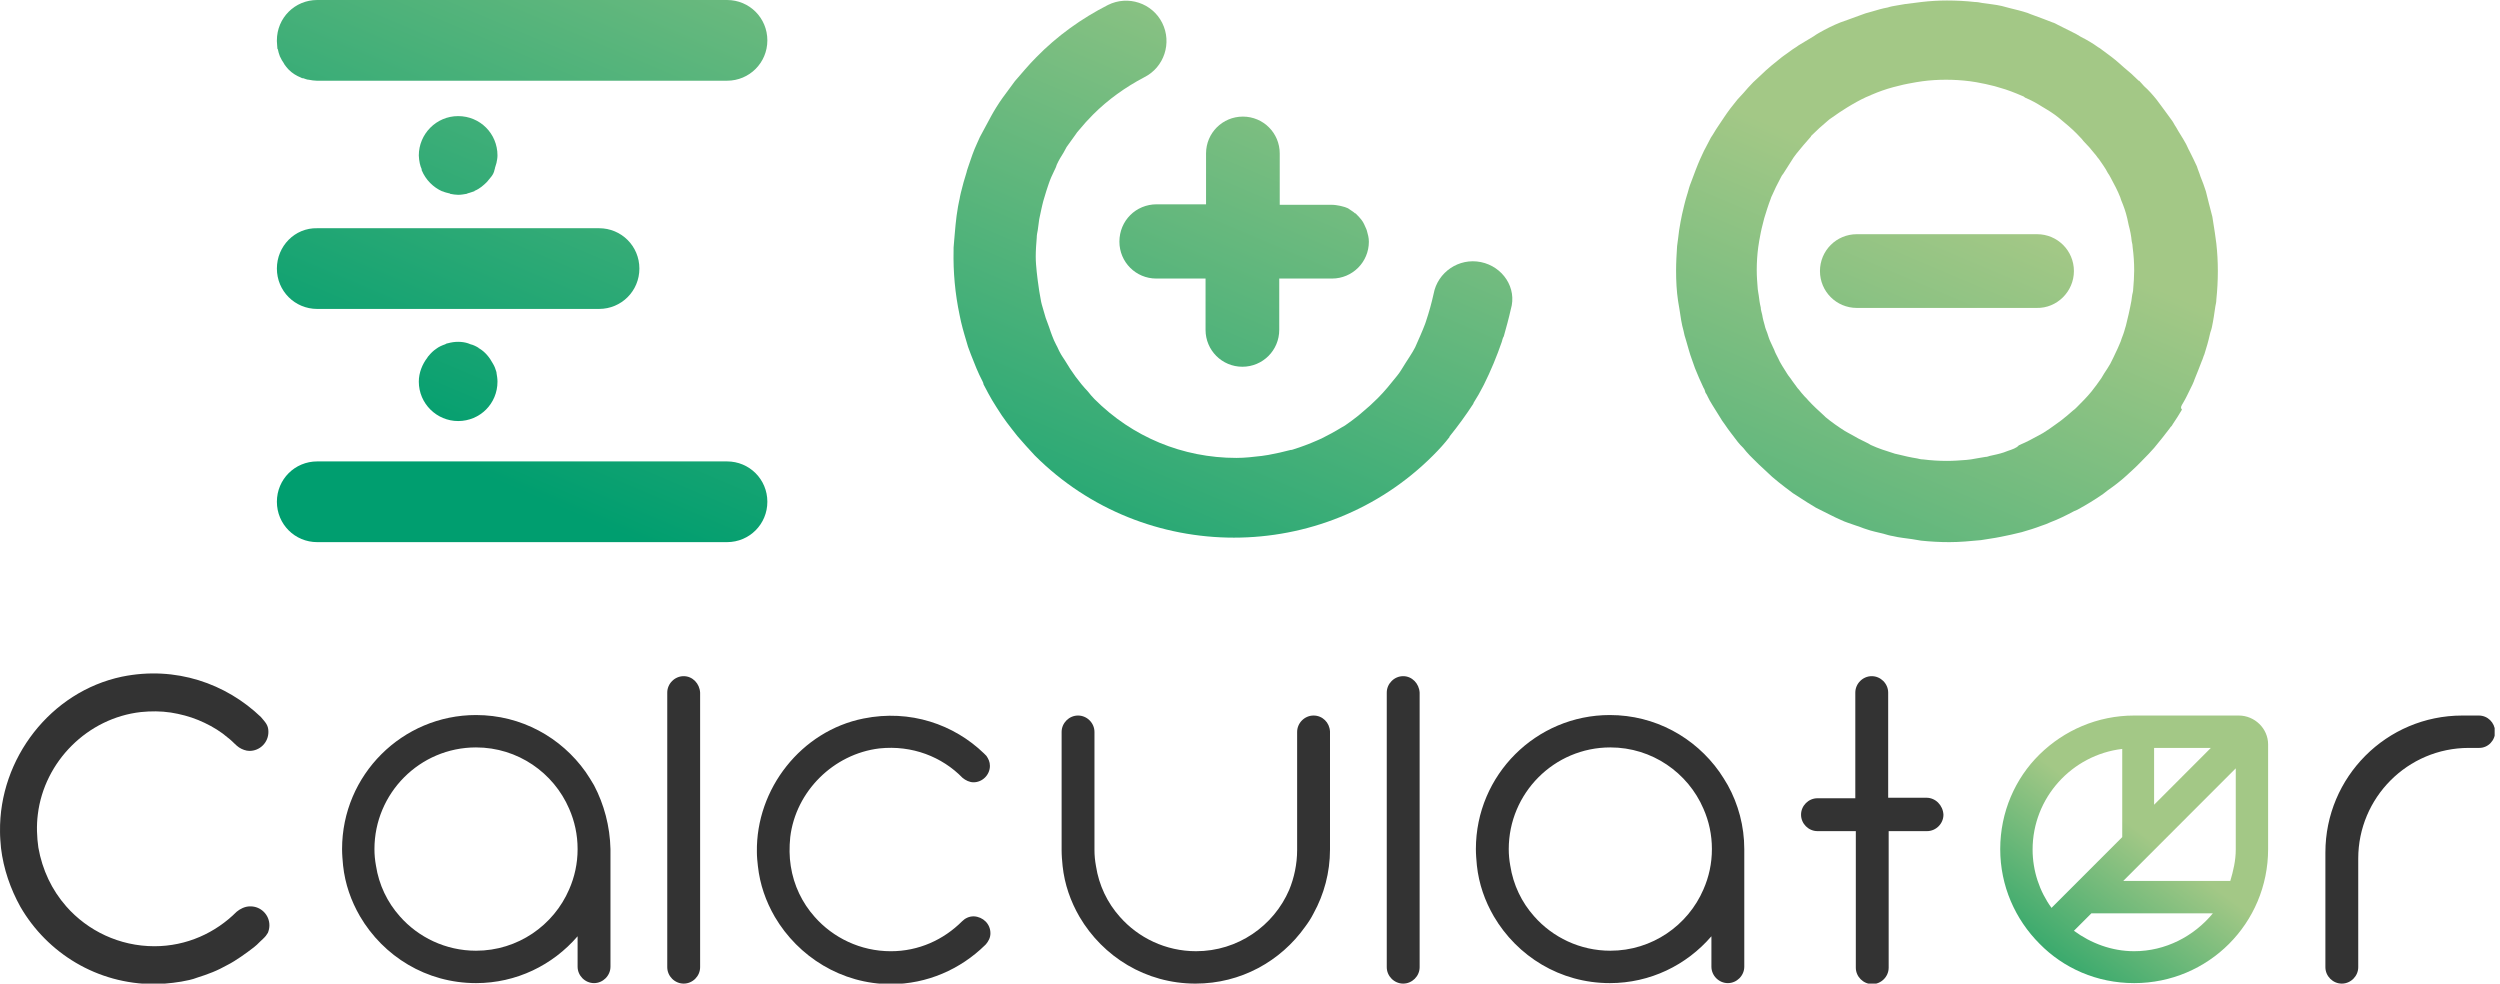
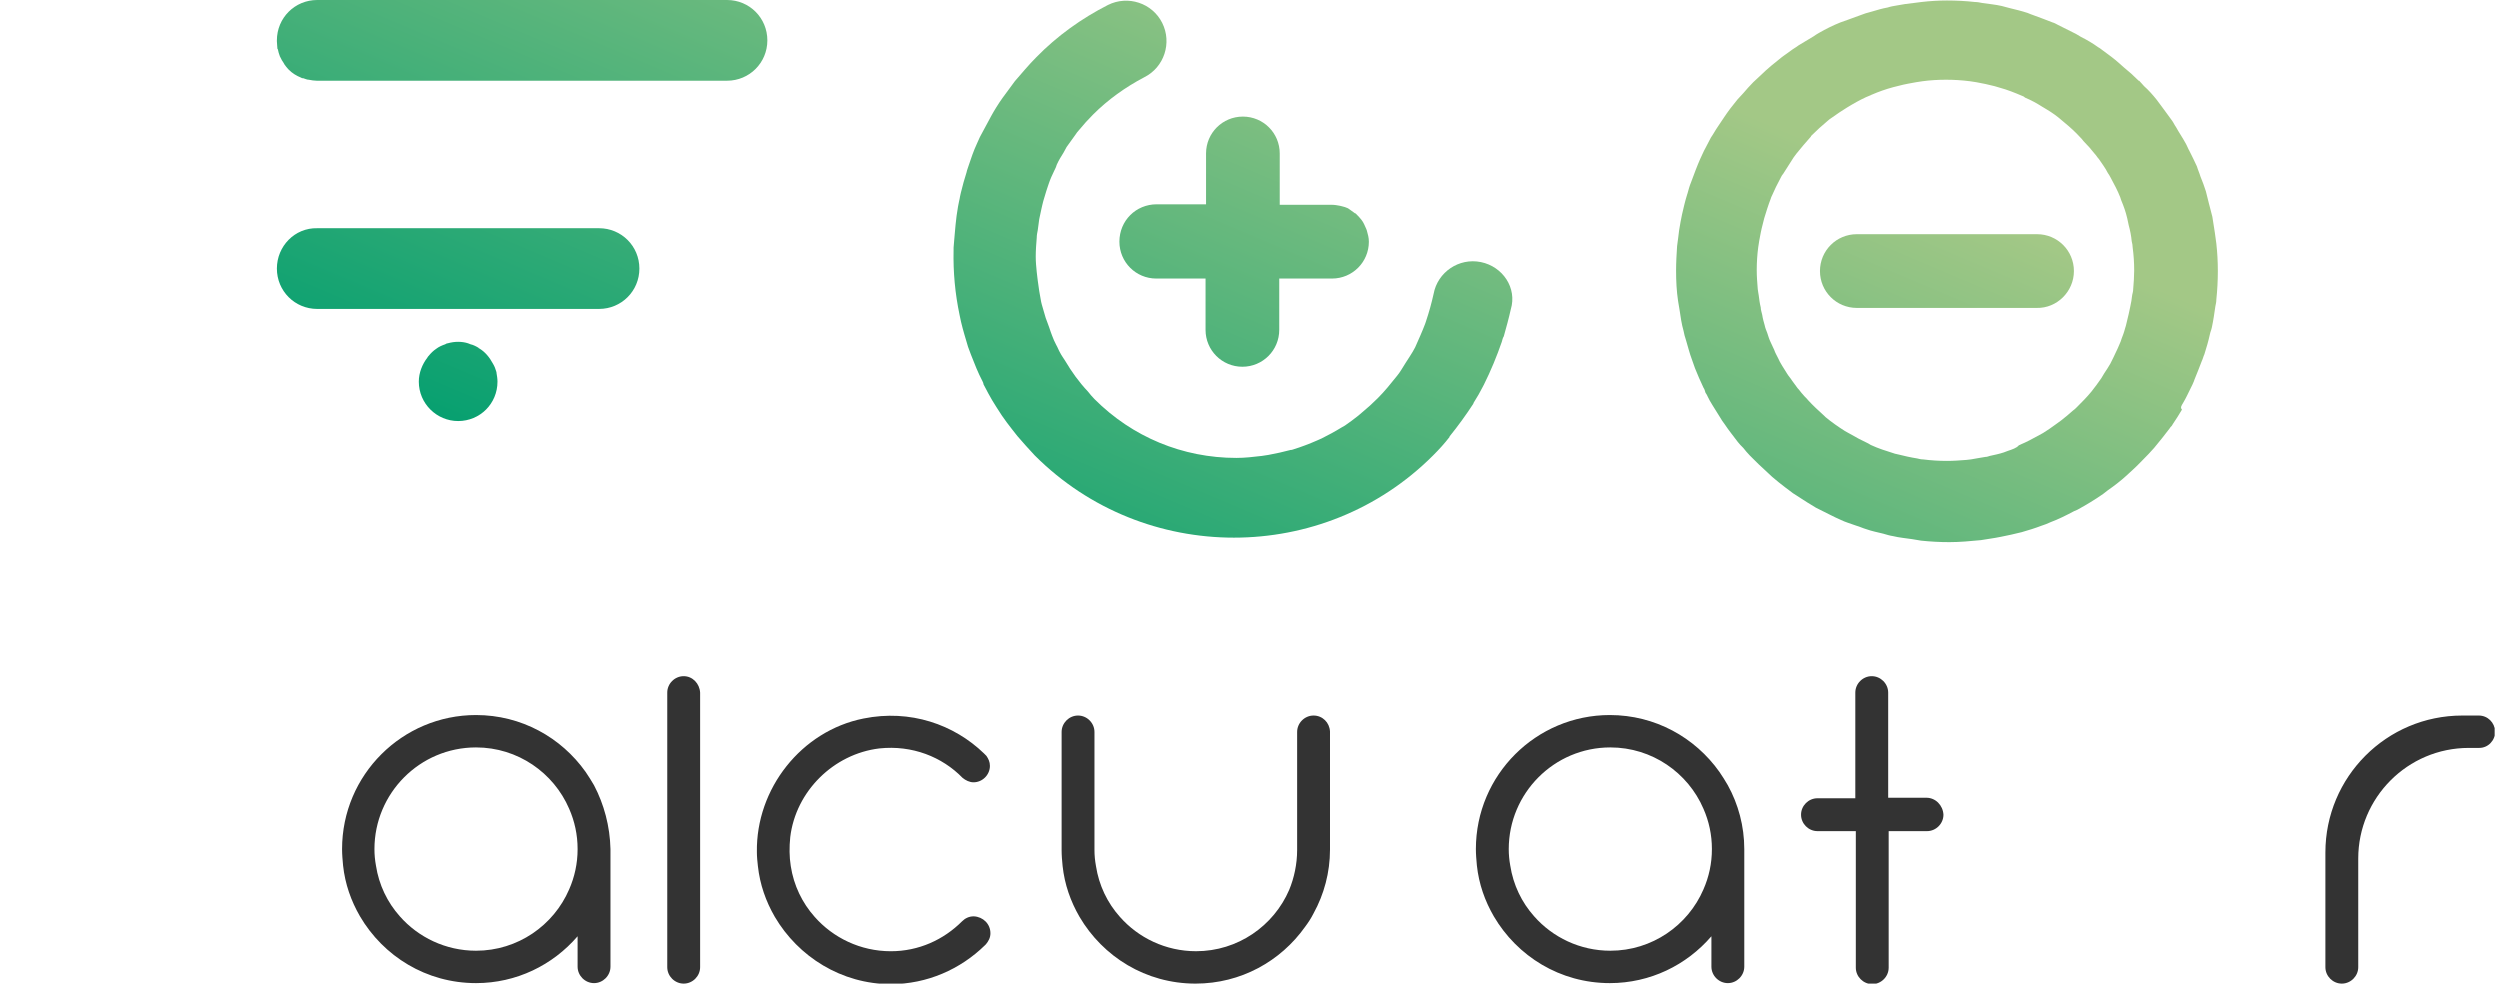
<svg xmlns="http://www.w3.org/2000/svg" width="122" height="48" viewBox="0 0 122 48" fill="none">
  <g clip-path="url(#clip0_2064_3503)">
    <path d="M24.058 17.751C23.888 17.434 23.669 17.167 23.378 16.997C23.378 16.997 23.353 16.997 23.353 16.973C23.232 16.899 23.086 16.827 22.965 16.802C22.916 16.778 22.892 16.778 22.843 16.754C22.697 16.705 22.527 16.681 22.357 16.681C22.187 16.681 22.017 16.705 21.847 16.754C21.798 16.754 21.774 16.778 21.725 16.802C21.58 16.851 21.41 16.924 21.288 17.021C21.142 17.118 21.021 17.24 20.924 17.361C20.899 17.386 20.875 17.41 20.851 17.459C20.608 17.775 20.438 18.188 20.438 18.626C20.438 19.696 21.312 20.547 22.357 20.547C23.426 20.547 24.277 19.696 24.277 18.626C24.277 18.48 24.253 18.334 24.228 18.188V18.164C24.18 17.994 24.131 17.872 24.058 17.751Z" fill="url(#paint0_linear_2064_3503)" />
-     <path d="M35.478 22.517H15.48C14.386 22.517 13.512 23.392 13.512 24.486C13.512 25.58 14.386 26.456 15.48 26.456H35.478C36.572 26.456 37.447 25.58 37.447 24.486C37.447 23.392 36.572 22.517 35.478 22.517Z" fill="url(#paint1_linear_2064_3503)" />
    <path d="M72.268 12.79C71.199 12.571 70.154 13.277 69.959 14.346C69.862 14.784 69.741 15.222 69.595 15.659C69.571 15.708 69.571 15.757 69.546 15.805C69.4 16.194 69.23 16.559 69.06 16.948C69.012 17.021 68.987 17.094 68.939 17.167C68.842 17.337 68.72 17.508 68.599 17.702C68.453 17.921 68.331 18.164 68.161 18.359C67.87 18.723 67.578 19.088 67.238 19.428C66.995 19.672 66.728 19.915 66.46 20.134C66.412 20.182 66.339 20.231 66.29 20.279C66.072 20.45 65.853 20.62 65.634 20.766C65.585 20.79 65.513 20.839 65.464 20.863C65.148 21.058 64.832 21.228 64.492 21.398C64.419 21.422 64.346 21.471 64.273 21.495C63.885 21.666 63.496 21.811 63.107 21.933C63.058 21.957 63.01 21.957 62.986 21.957C62.621 22.055 62.281 22.128 61.892 22.201C61.795 22.225 61.673 22.225 61.576 22.249C61.163 22.298 60.75 22.346 60.337 22.346C57.712 22.346 55.258 21.325 53.412 19.477C53.29 19.355 53.193 19.234 53.096 19.112C52.658 18.65 52.294 18.14 51.978 17.605C51.905 17.483 51.808 17.362 51.735 17.216C51.662 17.094 51.613 16.948 51.541 16.827C51.468 16.681 51.395 16.535 51.346 16.389C51.297 16.267 51.249 16.122 51.2 15.976C51.152 15.83 51.079 15.659 51.03 15.514C50.982 15.368 50.957 15.246 50.909 15.1C50.86 14.93 50.812 14.784 50.787 14.614C50.763 14.468 50.739 14.346 50.714 14.2C50.69 14.03 50.666 13.86 50.642 13.69C50.617 13.544 50.617 13.422 50.593 13.277C50.569 13.033 50.544 12.79 50.544 12.523C50.544 12.207 50.569 11.89 50.593 11.599C50.593 11.477 50.617 11.355 50.642 11.234C50.666 11.064 50.69 10.869 50.714 10.699C50.739 10.553 50.787 10.383 50.812 10.237C50.836 10.091 50.885 9.945 50.909 9.824C50.957 9.653 51.006 9.508 51.055 9.337C51.103 9.216 51.127 9.094 51.176 8.973C51.249 8.754 51.346 8.535 51.443 8.34C51.492 8.243 51.541 8.146 51.565 8.049C51.662 7.83 51.783 7.635 51.905 7.441C51.954 7.343 52.002 7.27 52.051 7.173C52.197 6.979 52.342 6.76 52.488 6.565C52.537 6.492 52.585 6.419 52.658 6.346C52.877 6.079 53.096 5.836 53.339 5.593C54.068 4.863 54.918 4.255 55.842 3.769C56.813 3.283 57.202 2.091 56.716 1.118C56.23 0.146 55.04 -0.243 54.068 0.243C52.78 0.9 51.589 1.751 50.569 2.796C50.204 3.161 49.864 3.574 49.524 3.963C49.426 4.085 49.354 4.207 49.256 4.328C49.038 4.62 48.819 4.912 48.625 5.228C48.527 5.374 48.455 5.52 48.382 5.641C48.212 5.957 48.041 6.273 47.871 6.59C47.798 6.711 47.75 6.857 47.677 7.003C47.507 7.368 47.385 7.732 47.264 8.097C47.24 8.17 47.215 8.243 47.191 8.316C47.191 8.34 47.167 8.389 47.167 8.413C47.118 8.583 47.069 8.729 47.021 8.9C46.972 9.118 46.899 9.337 46.851 9.58C46.827 9.751 46.778 9.897 46.754 10.067C46.705 10.359 46.656 10.675 46.632 10.966C46.608 11.137 46.608 11.331 46.584 11.501C46.559 11.696 46.559 11.89 46.535 12.085C46.535 12.134 46.535 12.158 46.535 12.207C46.511 13.277 46.608 14.322 46.827 15.368C46.851 15.489 46.875 15.586 46.899 15.708C46.997 16.122 47.118 16.511 47.24 16.924C47.288 17.046 47.337 17.191 47.385 17.313C47.556 17.751 47.726 18.188 47.944 18.602C47.968 18.65 47.993 18.699 47.993 18.748C47.993 18.772 48.017 18.772 48.017 18.796C48.09 18.942 48.163 19.064 48.236 19.21C48.357 19.428 48.479 19.647 48.625 19.866C48.722 20.012 48.795 20.134 48.892 20.279C49.038 20.498 49.208 20.717 49.378 20.936C49.475 21.058 49.548 21.155 49.645 21.276C49.913 21.593 50.204 21.909 50.496 22.225C53.169 24.9 56.692 26.237 60.215 26.237C63.739 26.237 67.262 24.9 69.935 22.225C70.227 21.933 70.494 21.641 70.737 21.325C70.737 21.325 70.737 21.325 70.737 21.301C71.15 20.79 71.539 20.255 71.903 19.696C71.903 19.696 71.903 19.696 71.903 19.672C72.073 19.404 72.243 19.112 72.389 18.821C72.389 18.796 72.414 18.796 72.414 18.772C72.754 18.091 73.045 17.386 73.288 16.681C73.313 16.584 73.337 16.486 73.385 16.413C73.507 15.976 73.629 15.538 73.726 15.1C74.042 14.055 73.337 13.009 72.268 12.79Z" fill="url(#paint2_linear_2064_3503)" />
    <path d="M35.478 0H15.48C14.386 0 13.512 0.875 13.512 1.97C13.512 1.994 13.512 1.994 13.512 2.018C13.512 2.14 13.536 2.261 13.536 2.359C13.536 2.383 13.536 2.383 13.56 2.407C13.585 2.529 13.609 2.626 13.658 2.748C13.658 2.772 13.682 2.772 13.682 2.796C13.73 2.894 13.779 2.991 13.852 3.088C13.852 3.112 13.876 3.112 13.876 3.137C13.949 3.234 13.998 3.307 14.071 3.38L14.095 3.404C14.265 3.574 14.459 3.696 14.702 3.793C14.727 3.818 14.775 3.818 14.8 3.818C14.897 3.842 14.97 3.891 15.067 3.891C15.188 3.915 15.334 3.939 15.456 3.939H26.803H35.478C36.572 3.939 37.447 3.064 37.447 1.97C37.447 0.875 36.572 0 35.478 0Z" fill="url(#paint3_linear_2064_3503)" />
    <path d="M13.512 13.106C13.512 14.2 14.386 15.076 15.48 15.076H29.233C30.327 15.076 31.202 14.2 31.202 13.106C31.202 12.012 30.327 11.137 29.233 11.137H15.48C14.386 11.112 13.512 12.012 13.512 13.106Z" fill="url(#paint4_linear_2064_3503)" />
    <path d="M106.53 19.672C106.675 19.429 106.797 19.161 106.918 18.918C106.967 18.821 107.016 18.724 107.064 18.602C107.064 18.578 107.088 18.553 107.088 18.529C107.21 18.237 107.331 17.921 107.453 17.605C107.502 17.508 107.526 17.386 107.574 17.289C107.672 16.973 107.769 16.657 107.842 16.316C107.866 16.195 107.915 16.097 107.939 15.976C108.012 15.635 108.06 15.295 108.109 14.954C108.133 14.833 108.158 14.736 108.158 14.614C108.206 14.152 108.231 13.69 108.231 13.228C108.231 12.766 108.206 12.328 108.158 11.891C108.133 11.72 108.109 11.526 108.085 11.356C108.036 11.088 108.012 10.845 107.963 10.578C107.915 10.359 107.842 10.14 107.793 9.921C107.745 9.727 107.696 9.532 107.647 9.337C107.574 9.094 107.477 8.851 107.38 8.608C107.331 8.438 107.259 8.292 107.21 8.122C107.088 7.854 106.967 7.611 106.845 7.368C106.773 7.246 106.724 7.1 106.651 6.979C106.505 6.711 106.335 6.468 106.189 6.201C106.116 6.103 106.068 5.982 105.995 5.885C105.825 5.641 105.631 5.398 105.46 5.155C105.388 5.058 105.315 4.961 105.242 4.863C105.047 4.62 104.853 4.401 104.634 4.207C104.561 4.134 104.488 4.037 104.391 3.939C104.391 3.939 104.391 3.939 104.367 3.939C104.124 3.696 103.881 3.477 103.638 3.283C103.565 3.21 103.492 3.161 103.419 3.088C103.176 2.869 102.909 2.675 102.642 2.48C102.569 2.432 102.496 2.359 102.399 2.31C102.131 2.116 101.84 1.945 101.548 1.799C101.475 1.751 101.378 1.702 101.305 1.654C101.014 1.508 100.722 1.362 100.43 1.216C100.333 1.167 100.26 1.119 100.163 1.094C99.872 0.973 99.58 0.875 99.264 0.754C99.143 0.705 99.045 0.681 98.948 0.632C98.657 0.535 98.341 0.462 98.049 0.389C97.928 0.365 97.806 0.316 97.685 0.292C97.369 0.219 97.053 0.195 96.737 0.146C96.615 0.122 96.494 0.097 96.373 0.097C95.935 0.049 95.473 0.024 95.012 0.024C94.599 0.024 94.186 0.049 93.772 0.097C93.651 0.122 93.505 0.122 93.384 0.146C93.116 0.17 92.825 0.219 92.558 0.268C92.412 0.292 92.266 0.316 92.12 0.365C91.853 0.413 91.61 0.486 91.367 0.559C91.221 0.608 91.075 0.632 90.954 0.681C90.686 0.778 90.419 0.875 90.152 0.973C90.03 1.021 89.933 1.046 89.812 1.094C89.447 1.24 89.107 1.41 88.767 1.605C88.67 1.654 88.573 1.727 88.5 1.775C88.257 1.921 88.014 2.067 87.771 2.213C87.649 2.31 87.503 2.383 87.382 2.48C87.187 2.626 86.993 2.748 86.823 2.894C86.701 2.991 86.556 3.113 86.434 3.21C86.264 3.356 86.094 3.502 85.924 3.672C85.802 3.793 85.681 3.891 85.559 4.012C85.389 4.182 85.219 4.377 85.073 4.547C84.976 4.644 84.879 4.766 84.782 4.863C84.539 5.155 84.32 5.447 84.126 5.739C84.028 5.885 83.931 6.03 83.834 6.176C83.713 6.347 83.615 6.541 83.494 6.711C83.397 6.882 83.324 7.052 83.227 7.222C83.129 7.392 83.056 7.587 82.959 7.781C82.886 7.951 82.814 8.122 82.741 8.316C82.668 8.511 82.595 8.705 82.522 8.9C82.449 9.07 82.4 9.265 82.352 9.435C82.352 9.459 82.328 9.483 82.328 9.508C82.23 9.824 82.157 10.14 82.085 10.456C82.06 10.578 82.036 10.699 82.012 10.821C81.963 11.088 81.915 11.38 81.89 11.648C81.866 11.769 81.866 11.891 81.842 12.012C81.817 12.401 81.793 12.79 81.793 13.204C81.793 13.714 81.817 14.201 81.89 14.687C81.915 14.833 81.939 14.979 81.963 15.125C82.012 15.465 82.06 15.806 82.157 16.146C82.182 16.292 82.23 16.462 82.279 16.608C82.376 16.924 82.449 17.24 82.57 17.556C82.619 17.702 82.668 17.848 82.716 17.97C82.838 18.286 82.984 18.602 83.129 18.918C83.178 18.991 83.202 19.064 83.227 19.161C83.251 19.21 83.299 19.259 83.324 19.331C83.397 19.477 83.47 19.623 83.567 19.769C83.688 19.964 83.81 20.158 83.931 20.353C84.004 20.474 84.077 20.596 84.174 20.717C84.369 21.009 84.587 21.277 84.806 21.569C84.879 21.666 84.976 21.763 85.073 21.86C85.171 21.982 85.268 22.103 85.389 22.225C85.438 22.274 85.486 22.322 85.535 22.371C85.729 22.565 85.924 22.76 86.118 22.93C86.24 23.052 86.361 23.149 86.483 23.271C86.677 23.441 86.896 23.611 87.115 23.781C87.236 23.878 87.382 23.976 87.503 24.073C87.722 24.219 87.965 24.365 88.184 24.511C88.329 24.608 88.475 24.681 88.621 24.778C88.864 24.9 89.107 25.021 89.35 25.143C89.496 25.216 89.642 25.289 89.812 25.362C90.055 25.483 90.322 25.556 90.589 25.654C90.759 25.702 90.905 25.775 91.075 25.824C91.343 25.921 91.61 25.97 91.901 26.043C92.072 26.091 92.217 26.14 92.387 26.164C92.679 26.237 92.995 26.262 93.311 26.31C93.457 26.334 93.602 26.359 93.748 26.383C94.21 26.432 94.672 26.456 95.133 26.456C95.644 26.456 96.154 26.407 96.664 26.359C96.81 26.334 96.98 26.31 97.126 26.286C97.466 26.237 97.806 26.164 98.146 26.091C98.316 26.043 98.487 26.018 98.657 25.97C98.997 25.872 99.313 25.775 99.629 25.654C99.774 25.605 99.92 25.556 100.066 25.483C100.455 25.337 100.844 25.143 101.208 24.948C101.257 24.924 101.33 24.9 101.378 24.875C101.816 24.632 102.229 24.389 102.642 24.097C102.715 24.049 102.787 23.976 102.86 23.927C103.176 23.708 103.492 23.465 103.784 23.198C103.881 23.1 103.978 23.027 104.075 22.93C104.343 22.687 104.586 22.42 104.853 22.152C104.95 22.055 105.023 21.957 105.12 21.86C105.388 21.544 105.631 21.228 105.874 20.912C105.898 20.863 105.946 20.815 105.995 20.766C105.995 20.742 106.019 20.742 106.019 20.717C106.189 20.474 106.335 20.231 106.481 19.988C106.384 19.891 106.457 19.793 106.53 19.672ZM97.976 22.006C97.903 22.03 97.855 22.055 97.782 22.079C97.563 22.152 97.32 22.201 97.102 22.249C97.029 22.274 96.956 22.298 96.883 22.298C96.64 22.347 96.397 22.371 96.178 22.419C96.105 22.419 96.032 22.444 95.959 22.444C95.644 22.468 95.328 22.492 95.012 22.492C94.623 22.492 94.234 22.468 93.845 22.419C93.748 22.419 93.651 22.395 93.554 22.371C93.238 22.322 92.922 22.249 92.63 22.176C92.558 22.152 92.485 22.152 92.436 22.128C92.047 22.006 91.659 21.885 91.294 21.714C91.245 21.69 91.221 21.666 91.172 21.641C90.857 21.495 90.541 21.325 90.249 21.155C90.176 21.107 90.103 21.082 90.03 21.034C89.69 20.815 89.374 20.596 89.083 20.353C89.058 20.328 89.034 20.304 89.01 20.28C88.743 20.037 88.475 19.793 88.232 19.526C88.159 19.429 88.062 19.356 87.989 19.259C87.892 19.161 87.819 19.04 87.722 18.942C87.625 18.821 87.552 18.699 87.455 18.578C87.382 18.456 87.285 18.359 87.212 18.237C87.139 18.116 87.042 17.97 86.969 17.848C86.896 17.727 86.823 17.605 86.774 17.483C86.701 17.337 86.629 17.216 86.58 17.07C86.531 16.948 86.458 16.827 86.41 16.705C86.337 16.559 86.288 16.389 86.24 16.243C86.191 16.122 86.142 16 86.118 15.879C86.07 15.708 86.021 15.538 85.997 15.368C85.972 15.246 85.924 15.125 85.924 15.003C85.875 14.809 85.851 14.614 85.827 14.42C85.802 14.322 85.802 14.225 85.778 14.103C85.754 13.812 85.729 13.495 85.729 13.179C85.729 12.79 85.754 12.426 85.802 12.061C85.827 11.964 85.827 11.842 85.851 11.745C85.9 11.477 85.948 11.21 86.021 10.942C86.045 10.845 86.07 10.748 86.094 10.651C86.191 10.334 86.288 10.018 86.41 9.702C86.41 9.678 86.434 9.654 86.434 9.629C86.58 9.289 86.75 8.948 86.92 8.632C86.944 8.584 86.969 8.535 87.017 8.486C87.187 8.219 87.358 7.951 87.528 7.684C87.576 7.611 87.625 7.562 87.673 7.489C87.892 7.222 88.111 6.955 88.354 6.687C88.378 6.663 88.378 6.663 88.378 6.638C88.645 6.371 88.913 6.128 89.204 5.885C89.253 5.836 89.326 5.787 89.399 5.739C89.642 5.568 89.885 5.398 90.128 5.252C90.201 5.204 90.298 5.155 90.371 5.106C90.662 4.936 90.978 4.766 91.294 4.644C91.318 4.644 91.318 4.62 91.343 4.62C91.683 4.474 92.023 4.353 92.387 4.255C92.485 4.231 92.582 4.207 92.679 4.182C92.946 4.11 93.238 4.061 93.505 4.012C93.602 3.988 93.724 3.988 93.821 3.964C94.186 3.915 94.574 3.891 94.963 3.891C95.352 3.891 95.741 3.915 96.129 3.964C96.227 3.988 96.348 3.988 96.445 4.012C96.737 4.061 97.053 4.134 97.344 4.207C97.417 4.231 97.515 4.255 97.588 4.28C97.952 4.377 98.316 4.523 98.657 4.669C98.73 4.693 98.778 4.717 98.827 4.766C99.118 4.888 99.386 5.034 99.653 5.204C99.726 5.252 99.823 5.301 99.896 5.35C100.139 5.496 100.382 5.666 100.601 5.86C100.649 5.909 100.698 5.933 100.746 5.982C101.014 6.201 101.281 6.444 101.524 6.711C101.573 6.76 101.621 6.809 101.67 6.882C101.864 7.076 102.059 7.295 102.229 7.514C102.302 7.587 102.35 7.684 102.423 7.757C102.569 7.976 102.739 8.195 102.86 8.438C102.909 8.511 102.958 8.584 103.006 8.681C103.176 8.997 103.346 9.313 103.468 9.629C103.492 9.678 103.492 9.727 103.516 9.775C103.638 10.067 103.735 10.334 103.808 10.651C103.832 10.748 103.857 10.869 103.881 10.991C103.954 11.258 104.002 11.502 104.027 11.769C104.051 11.866 104.075 11.988 104.075 12.085C104.124 12.45 104.148 12.815 104.148 13.204C104.148 13.495 104.124 13.812 104.1 14.103C104.1 14.201 104.075 14.298 104.051 14.395C104.027 14.59 104.002 14.784 103.954 14.979C103.93 15.1 103.905 15.198 103.881 15.319C103.832 15.489 103.808 15.66 103.759 15.83C103.735 15.951 103.687 16.049 103.662 16.17C103.614 16.34 103.541 16.486 103.492 16.657C103.444 16.778 103.395 16.875 103.346 16.997C103.273 17.143 103.201 17.313 103.128 17.459C103.079 17.556 103.03 17.654 102.982 17.751C102.885 17.921 102.788 18.067 102.69 18.213C102.642 18.286 102.593 18.383 102.545 18.456C102.399 18.675 102.229 18.894 102.059 19.113C101.84 19.38 101.597 19.623 101.354 19.866C101.281 19.939 101.232 19.988 101.159 20.037C100.965 20.207 100.771 20.377 100.576 20.523C100.479 20.596 100.406 20.645 100.309 20.717C100.115 20.863 99.896 21.009 99.701 21.131C99.604 21.179 99.531 21.228 99.434 21.277C99.167 21.423 98.9 21.569 98.608 21.69C98.584 21.714 98.535 21.714 98.511 21.739C98.414 21.86 98.195 21.933 97.976 22.006Z" fill="url(#paint5_linear_2064_3503)" />
-     <path d="M20.583 8.316C20.778 8.778 21.142 9.143 21.58 9.337C21.58 9.337 21.58 9.337 21.604 9.337C21.701 9.386 21.823 9.41 21.92 9.435C21.944 9.435 21.944 9.435 21.968 9.459C22.09 9.483 22.236 9.507 22.357 9.507C22.503 9.507 22.624 9.483 22.77 9.459C22.794 9.459 22.819 9.435 22.819 9.435C22.94 9.41 23.038 9.362 23.135 9.337C23.135 9.337 23.159 9.337 23.159 9.313C23.402 9.216 23.596 9.045 23.767 8.875C23.839 8.778 23.912 8.705 23.985 8.608C24.058 8.511 24.107 8.413 24.131 8.292C24.131 8.267 24.155 8.243 24.155 8.194C24.18 8.121 24.204 8.024 24.228 7.951C24.253 7.83 24.277 7.708 24.277 7.587C24.277 6.517 23.426 5.666 22.357 5.666C21.288 5.666 20.438 6.541 20.438 7.587C20.438 7.708 20.462 7.854 20.486 7.976C20.51 8.073 20.535 8.17 20.583 8.267C20.559 8.292 20.583 8.292 20.583 8.316Z" fill="url(#paint6_linear_2064_3503)" />
    <path d="M101.207 13.228C101.207 12.231 100.405 11.429 99.409 11.429H90.613C89.616 11.429 88.814 12.231 88.814 13.228C88.814 14.225 89.616 15.027 90.613 15.027H99.385C100.381 15.052 101.207 14.225 101.207 13.228Z" fill="url(#paint7_linear_2064_3503)" />
-     <path d="M54.627 11.793C54.627 12.79 55.429 13.593 56.425 13.593H58.831V14.979V16.097C58.831 17.094 59.633 17.897 60.629 17.897C61.625 17.897 62.427 17.094 62.427 16.097V15.83V13.593H65.003C65.999 13.593 66.801 12.79 66.801 11.793C66.801 11.599 66.752 11.428 66.704 11.258C66.704 11.234 66.679 11.21 66.679 11.185C66.606 11.015 66.534 10.845 66.436 10.723C66.364 10.626 66.266 10.529 66.169 10.432C66.145 10.407 66.145 10.407 66.121 10.407C66.048 10.334 65.95 10.286 65.853 10.213C65.829 10.188 65.805 10.188 65.78 10.164C65.683 10.116 65.586 10.091 65.489 10.067C65.464 10.067 65.416 10.043 65.391 10.043C65.27 10.018 65.124 9.994 64.978 9.994H62.451V7.489C62.451 6.492 61.649 5.69 60.653 5.69C59.657 5.69 58.855 6.492 58.855 7.489V9.97H57.3H56.449C55.429 9.97 54.627 10.772 54.627 11.793Z" fill="url(#paint8_linear_2064_3503)" />
-     <path d="M68.476 32.997C68.038 32.997 67.674 33.362 67.674 33.8V47.198C67.674 47.635 68.038 48 68.476 48C68.913 48 69.278 47.635 69.278 47.198V33.8C69.253 33.362 68.913 32.997 68.476 32.997Z" fill="#333333" />
+     <path d="M54.627 11.793C54.627 12.79 55.429 13.593 56.425 13.593H58.831V14.979V16.097C58.831 17.094 59.633 17.897 60.629 17.897C61.625 17.897 62.427 17.094 62.427 16.097V15.83V13.593H65.003C65.999 13.593 66.801 12.79 66.801 11.793C66.801 11.599 66.752 11.428 66.704 11.258C66.704 11.234 66.679 11.21 66.679 11.185C66.606 11.015 66.534 10.845 66.436 10.723C66.364 10.626 66.266 10.529 66.169 10.432C66.145 10.407 66.145 10.407 66.121 10.407C65.829 10.188 65.805 10.188 65.78 10.164C65.683 10.116 65.586 10.091 65.489 10.067C65.464 10.067 65.416 10.043 65.391 10.043C65.27 10.018 65.124 9.994 64.978 9.994H62.451V7.489C62.451 6.492 61.649 5.69 60.653 5.69C59.657 5.69 58.855 6.492 58.855 7.489V9.97H57.3H56.449C55.429 9.97 54.627 10.772 54.627 11.793Z" fill="url(#paint8_linear_2064_3503)" />
    <path d="M94.014 38.93H92.143V33.8C92.143 33.362 91.778 32.997 91.341 32.997C90.904 32.997 90.539 33.362 90.539 33.8V38.955H88.692C88.255 38.955 87.891 39.319 87.891 39.757C87.891 40.195 88.255 40.559 88.692 40.559H90.564V47.222C90.564 47.66 90.928 48.024 91.365 48.024C91.803 48.024 92.167 47.66 92.167 47.222V40.559H94.038C94.476 40.559 94.84 40.195 94.84 39.757C94.816 39.295 94.451 38.93 94.014 38.93Z" fill="#333333" />
    <path d="M33.364 32.997C32.927 32.997 32.562 33.362 32.562 33.8V47.198C32.562 47.635 32.927 48 33.364 48C33.802 48 34.166 47.635 34.166 47.198V33.8C34.142 33.362 33.802 32.997 33.364 32.997Z" fill="#333333" />
    <path d="M28.989 38.322C28.867 38.103 28.721 37.884 28.576 37.666C27.385 35.988 25.441 34.894 23.23 34.894C19.634 34.894 16.693 37.812 16.693 41.435C16.693 41.702 16.718 41.969 16.742 42.237C16.839 43.137 17.131 43.964 17.568 44.717C18.71 46.663 20.8 47.976 23.23 47.976C25.198 47.976 26.972 47.1 28.187 45.69V47.173C28.187 47.611 28.551 47.976 28.989 47.976C29.426 47.976 29.791 47.611 29.791 47.173V41.435C29.766 40.316 29.475 39.246 28.989 38.322ZM27.774 43.404C27.02 45.155 25.271 46.395 23.23 46.395C21.748 46.395 20.411 45.739 19.512 44.717C18.905 44.036 18.491 43.185 18.346 42.237C18.297 41.969 18.273 41.702 18.273 41.435C18.273 38.711 20.484 36.474 23.23 36.474C25.271 36.474 27.02 37.714 27.774 39.465C28.041 40.073 28.187 40.729 28.187 41.435C28.187 42.14 28.041 42.796 27.774 43.404Z" fill="#333333" />
    <path d="M84.319 38.322C84.197 38.103 84.052 37.884 83.906 37.666C82.715 35.988 80.771 34.894 78.56 34.894C74.964 34.894 72.023 37.812 72.023 41.435C72.023 41.702 72.048 41.969 72.072 42.237C72.169 43.137 72.461 43.964 72.898 44.717C74.04 46.663 76.13 47.976 78.56 47.976C80.528 47.976 82.302 47.1 83.517 45.69V47.173C83.517 47.611 83.882 47.976 84.319 47.976C84.756 47.976 85.121 47.611 85.121 47.173V41.435C85.121 40.316 84.829 39.246 84.319 38.322ZM83.128 43.404C82.375 45.155 80.625 46.395 78.584 46.395C77.102 46.395 75.766 45.739 74.867 44.717C74.259 44.036 73.846 43.185 73.7 42.237C73.651 41.969 73.627 41.702 73.627 41.435C73.627 38.711 75.838 36.474 78.584 36.474C80.625 36.474 82.375 37.714 83.128 39.465C83.395 40.073 83.541 40.729 83.541 41.435C83.541 42.14 83.395 42.796 83.128 43.404Z" fill="#333333" />
    <path d="M64.102 34.918C63.665 34.918 63.3 35.283 63.3 35.72V41.483C63.3 42.164 63.154 42.845 62.911 43.429C62.158 45.179 60.409 46.419 58.367 46.419C56.885 46.419 55.549 45.763 54.65 44.742C54.042 44.061 53.629 43.21 53.483 42.261C53.435 41.994 53.41 41.751 53.41 41.483V35.72C53.41 35.283 53.046 34.918 52.608 34.918C52.171 34.918 51.807 35.283 51.807 35.72V41.483C51.807 41.751 51.831 42.018 51.855 42.261C51.952 43.161 52.244 43.988 52.681 44.742C53.824 46.687 55.913 48 58.343 48C60.554 48 62.498 46.906 63.689 45.228C63.835 45.033 63.981 44.815 64.102 44.572C64.612 43.648 64.904 42.578 64.904 41.459V35.696C64.88 35.258 64.539 34.918 64.102 34.918Z" fill="#333333" />
-     <path d="M109.251 34.918H104.148C102.35 34.918 100.722 35.647 99.531 36.815C98.34 37.982 97.611 39.635 97.611 41.435C97.611 43.234 98.34 44.863 99.531 46.055C100.697 47.246 102.325 47.976 104.148 47.976C107.768 47.976 110.684 45.058 110.684 41.435V36.328C110.684 35.55 110.028 34.918 109.251 34.918ZM105.12 36.498H107.89L105.12 39.271V36.498ZM99.191 41.459C99.191 38.93 101.11 36.839 103.565 36.547V40.851L100.114 44.304C99.531 43.502 99.191 42.505 99.191 41.459ZM104.148 46.419C103.054 46.419 102.034 46.03 101.208 45.422L102.058 44.572H107.987C107.064 45.69 105.679 46.419 104.148 46.419ZM109.105 41.459C109.105 41.994 108.983 42.505 108.838 42.991H103.613L109.105 37.495V41.459Z" fill="url(#paint9_linear_2064_3503)" />
    <path d="M120.963 34.918H120.161C116.467 34.918 113.479 37.909 113.479 41.605V47.198C113.479 47.635 113.843 48 114.28 48C114.718 48 115.082 47.635 115.082 47.198V41.897C115.082 38.93 117.488 36.498 120.477 36.498H120.987C121.424 36.498 121.765 36.134 121.765 35.696C121.74 35.258 121.4 34.918 120.963 34.918Z" fill="#333333" />
    <path d="M47.531 44.718H47.507C47.288 44.718 47.093 44.815 46.948 44.961C46.048 45.86 44.834 46.42 43.473 46.42C41.991 46.42 40.654 45.763 39.755 44.742C39.148 44.061 38.734 43.21 38.589 42.262C38.516 41.8 38.516 41.338 38.564 40.851C38.832 38.614 40.678 36.791 42.914 36.523C44.518 36.353 45.976 36.936 46.972 37.958C47.118 38.079 47.312 38.176 47.507 38.176C47.944 38.176 48.308 37.812 48.308 37.374C48.308 37.179 48.236 37.034 48.138 36.888C48.09 36.839 48.041 36.791 48.017 36.766C46.559 35.356 44.42 34.602 42.136 35.064C39.099 35.672 36.888 38.493 36.936 41.581C36.936 41.824 36.961 42.043 36.985 42.262C37.082 43.161 37.374 43.988 37.811 44.742C38.953 46.687 41.067 48.025 43.473 48.025C45.247 48.025 46.875 47.295 48.065 46.128C48.065 46.128 48.065 46.128 48.09 46.103L48.114 46.079C48.236 45.933 48.333 45.763 48.333 45.544C48.333 45.082 47.968 44.742 47.531 44.718ZM47.531 36.572C47.555 36.572 47.555 36.572 47.555 36.572C47.555 36.596 47.555 36.572 47.531 36.572Z" fill="#333333" />
-     <path d="M12.223 44.231H12.199C11.956 44.231 11.713 44.353 11.543 44.498C10.522 45.52 9.113 46.176 7.533 46.176C5.832 46.176 4.277 45.422 3.232 44.231C2.528 43.428 2.066 42.456 1.872 41.362C1.799 40.851 1.775 40.292 1.847 39.733C2.163 37.155 4.277 35.039 6.877 34.748C7.363 34.699 7.849 34.699 8.335 34.772C8.797 34.845 9.259 34.967 9.672 35.137C10.085 35.307 10.498 35.526 10.862 35.793C10.984 35.891 11.105 35.988 11.227 36.085C11.373 36.207 11.518 36.377 11.664 36.474C11.81 36.571 12.005 36.644 12.175 36.644C12.685 36.644 13.098 36.231 13.098 35.72C13.098 35.574 13.074 35.453 13.001 35.331C12.928 35.21 12.831 35.112 12.733 34.991C11.033 33.362 8.578 32.486 5.954 33.021C2.479 33.751 -0.048 37.009 0.001 40.584C0.001 40.851 0.025 41.118 0.049 41.386C0.171 42.407 0.511 43.38 0.997 44.255C2.309 46.517 4.739 48.024 7.533 48.024C7.704 48.024 7.874 48.024 8.044 48C8.311 47.976 8.578 47.951 8.846 47.903C9.113 47.854 9.38 47.805 9.623 47.708C9.866 47.635 10.133 47.538 10.377 47.441C10.62 47.343 10.862 47.222 11.081 47.1C11.324 46.979 11.543 46.833 11.761 46.687C11.98 46.541 12.199 46.371 12.393 46.225C12.491 46.152 12.588 46.055 12.685 45.957C12.782 45.86 12.879 45.787 12.976 45.666C13.001 45.617 13.049 45.568 13.074 45.52C13.122 45.398 13.147 45.277 13.147 45.155C13.147 44.644 12.733 44.231 12.223 44.231Z" fill="#333333" />
  </g>
  <defs>
    <linearGradient id="paint0_linear_2064_3503" x1="58.587" y1="-66.917" x2="7.233" y2="54.168" gradientUnits="userSpaceOnUse">
      <stop offset="0.428" stop-color="#A3C886" />
      <stop offset="0.735" stop-color="#009E6F" />
    </linearGradient>
    <linearGradient id="paint1_linear_2064_3503" x1="63.339" y1="-64.901" x2="11.985" y2="56.183" gradientUnits="userSpaceOnUse">
      <stop offset="0.428" stop-color="#A3C886" />
      <stop offset="0.735" stop-color="#009E6F" />
    </linearGradient>
    <linearGradient id="paint2_linear_2064_3503" x1="88.587" y1="-54.193" x2="37.233" y2="66.891" gradientUnits="userSpaceOnUse">
      <stop offset="0.428" stop-color="#A3C886" />
      <stop offset="0.735" stop-color="#009E6F" />
    </linearGradient>
    <linearGradient id="paint3_linear_2064_3503" x1="55.255" y1="-68.33" x2="3.9" y2="52.755" gradientUnits="userSpaceOnUse">
      <stop offset="0.428" stop-color="#A3C886" />
      <stop offset="0.735" stop-color="#009E6F" />
    </linearGradient>
    <linearGradient id="paint4_linear_2064_3503" x1="56.602" y1="-67.758" x2="5.248" y2="53.326" gradientUnits="userSpaceOnUse">
      <stop offset="0.428" stop-color="#A3C886" />
      <stop offset="0.735" stop-color="#009E6F" />
    </linearGradient>
    <linearGradient id="paint5_linear_2064_3503" x1="118.226" y1="-41.623" x2="66.871" y2="79.462" gradientUnits="userSpaceOnUse">
      <stop offset="0.428" stop-color="#A3C886" />
      <stop offset="0.735" stop-color="#009E6F" />
    </linearGradient>
    <linearGradient id="paint6_linear_2064_3503" x1="54.618" y1="-68.6" x2="3.264" y2="52.484" gradientUnits="userSpaceOnUse">
      <stop offset="0.428" stop-color="#A3C886" />
      <stop offset="0.735" stop-color="#009E6F" />
    </linearGradient>
    <linearGradient id="paint7_linear_2064_3503" x1="118.222" y1="-41.624" x2="66.868" y2="79.461" gradientUnits="userSpaceOnUse">
      <stop offset="0.428" stop-color="#A3C886" />
      <stop offset="0.735" stop-color="#009E6F" />
    </linearGradient>
    <linearGradient id="paint8_linear_2064_3503" x1="88.664" y1="-54.161" x2="37.31" y2="66.924" gradientUnits="userSpaceOnUse">
      <stop offset="0.428" stop-color="#A3C886" />
      <stop offset="0.735" stop-color="#009E6F" />
    </linearGradient>
    <linearGradient id="paint9_linear_2064_3503" x1="112.836" y1="29.695" x2="93.723" y2="55.491" gradientUnits="userSpaceOnUse">
      <stop offset="0.428" stop-color="#A3C886" />
      <stop offset="0.735" stop-color="#18A065" />
    </linearGradient>
    <clipPath id="clip0_2064_3503">
      <rect width="121.739" height="48" fill="white" />
    </clipPath>
  </defs>
</svg>